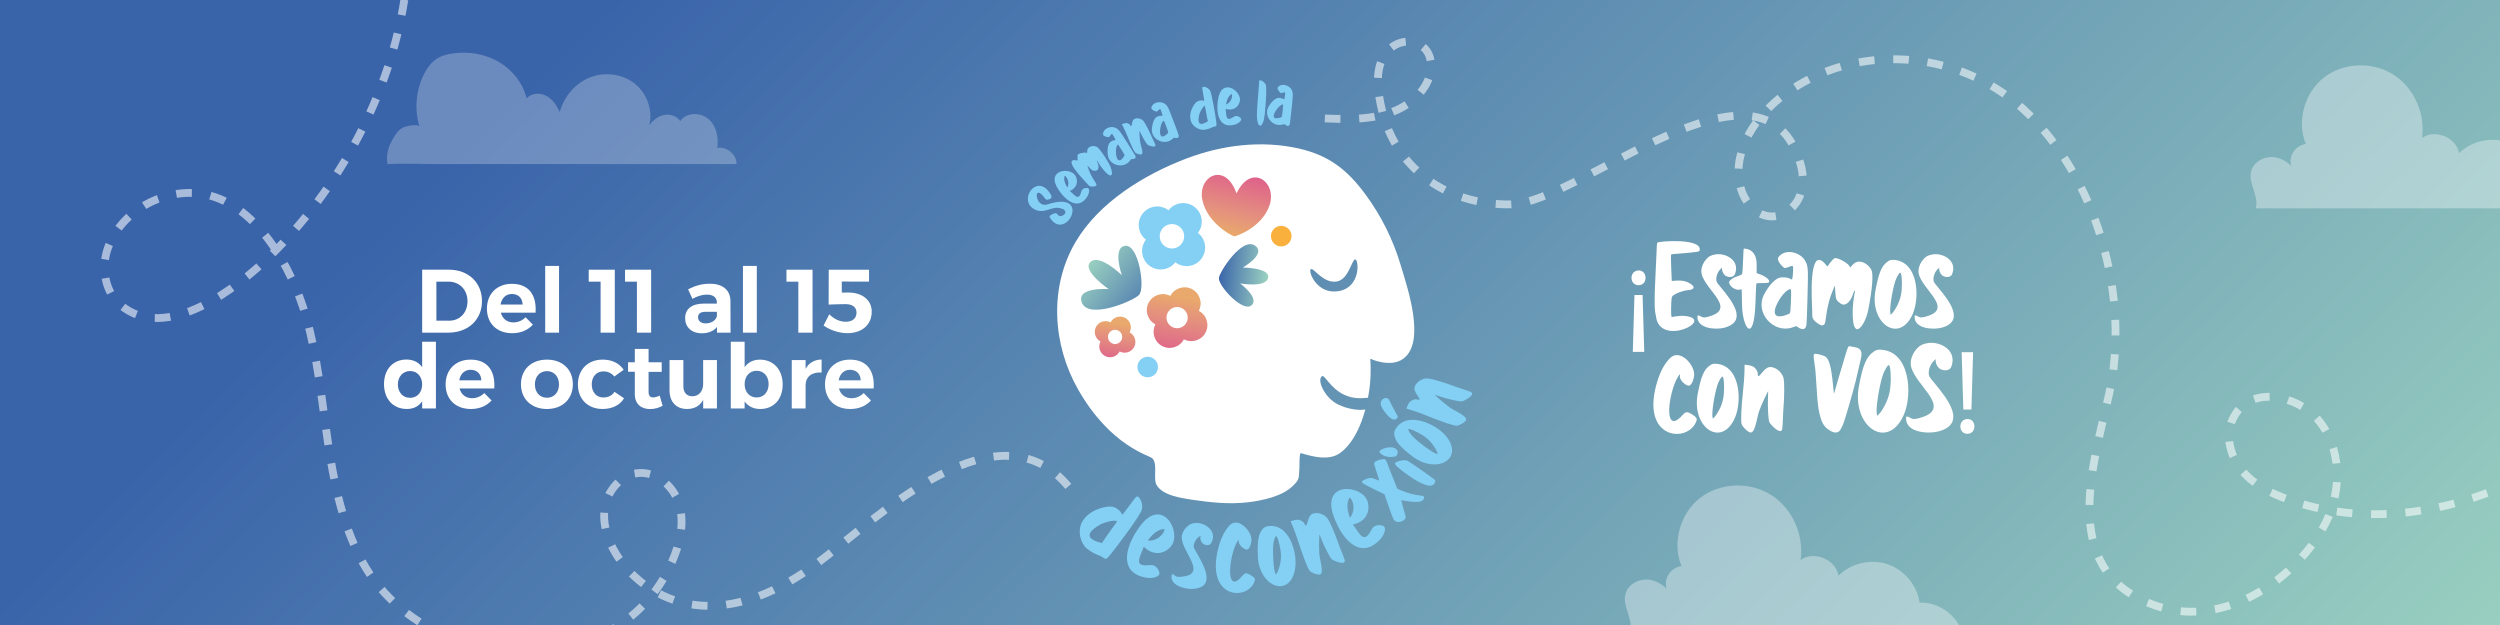
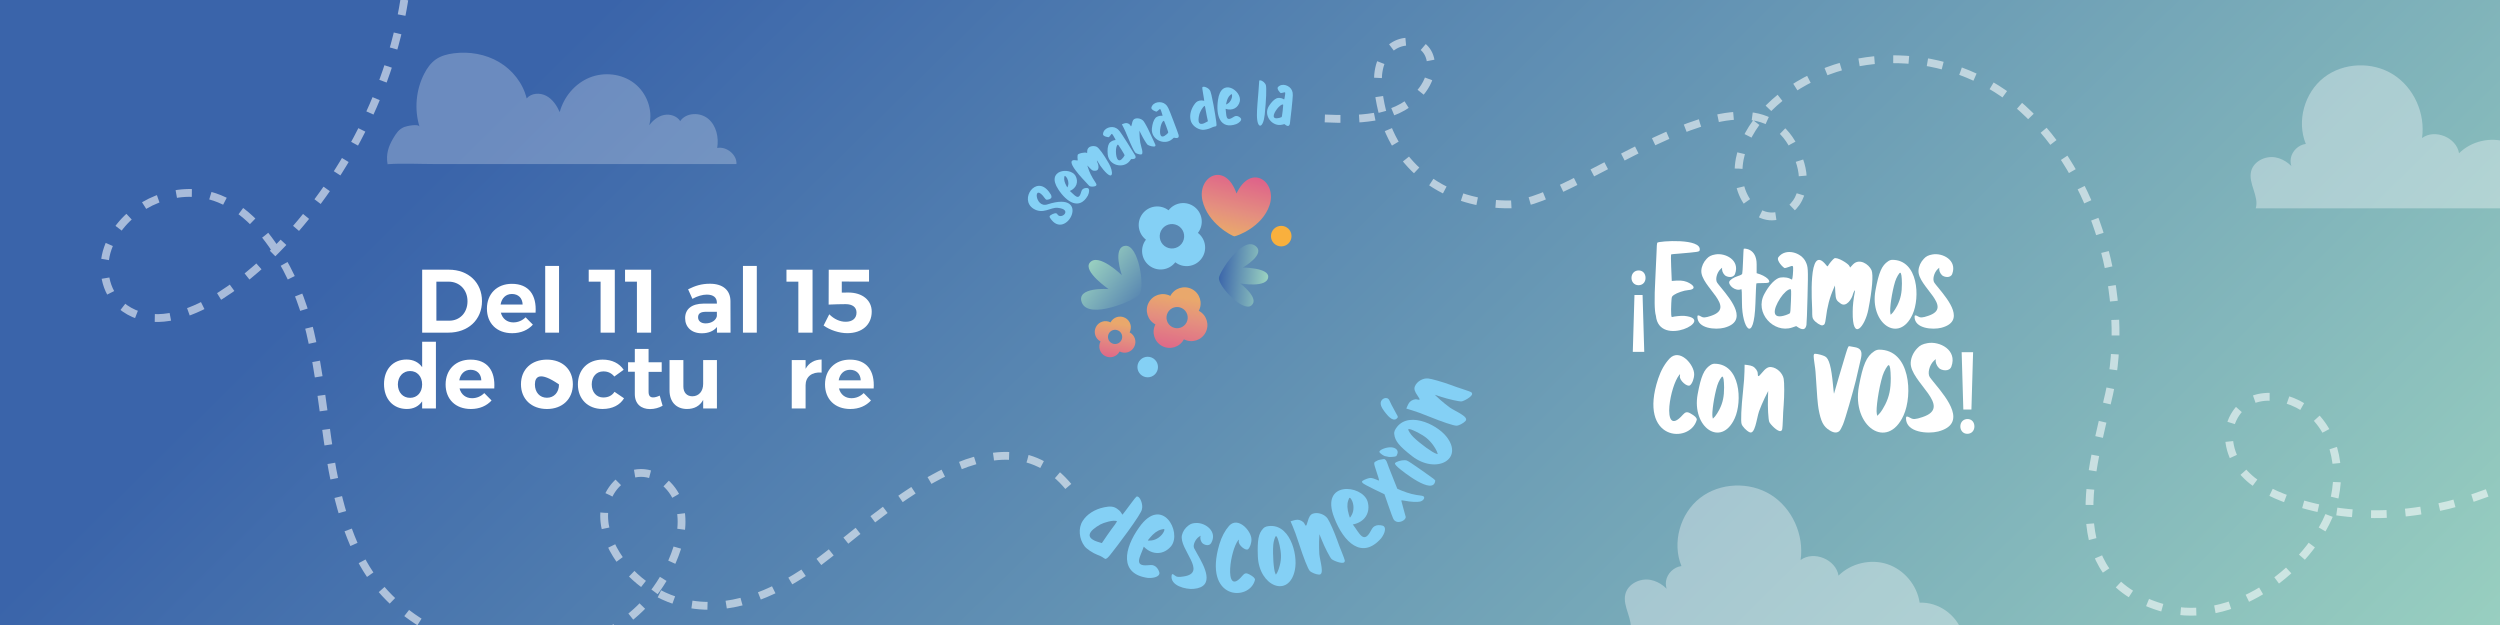
<svg xmlns="http://www.w3.org/2000/svg" version="1.1" id="Capa_1" x="0px" y="0px" viewBox="0 0 1600 400" style="enable-background:new 0 0 1600 400;" xml:space="preserve">
  <rect x="0" y="0" width="1600" height="400" fill="#333333" stroke="none" />
  <style type="text/css">
	.st0{fill:url(#SVGID_1_);}
	.st1{opacity:0.25;fill:#FFFFFF;enable-background:new    ;}
	.st2{opacity:0.35;fill:#FFFFFF;enable-background:new    ;}
	.st3{fill:#FFFFFF;}
	.st4{fill:url(#SVGID_2_);}
	.st5{fill:url(#SVGID_3_);}
	.st6{fill:url(#SVGID_4_);}
	.st7{fill:#84D0F5;}
	.st8{fill:url(#SVGID_5_);}
	.st9{fill:url(#SVGID_6_);}
	.st10{fill:#F9B03D;}
	
		.st11{opacity:0.56;fill:none;stroke:#FFFFFF;stroke-width:5;stroke-miterlimit:10;stroke-dasharray:10,12;enable-background:new    ;}
	.st12{fill:none;}
</style>
  <linearGradient id="SVGID_1_" gradientUnits="userSpaceOnUse" x1="1303.252" y1="-309.352" x2="497.773" y2="505.89" gradientTransform="matrix(1 0 0 -1 0 400)">
    <stop offset="0" style="stop-color:#99D0C0" />
    <stop offset="1" style="stop-color:#3A64AA" />
  </linearGradient>
  <rect y="-3.99" class="st0" width="1600" height="407.98" />
  <path class="st1" d="M268.49,81.11c-3.41-11.13-2.31-23.57,3.01-33.92c1.8-3.51,4.13-6.85,7.35-9.12c3.37-2.38,7.49-3.44,11.58-3.96  c9.93-1.27,20.33,0.51,28.95,5.6c8.62,5.08,15.33,13.55,17.68,23.28c2.95-3.5,8.55-3.8,12.58-1.64c4.04,2.16,6.72,6.21,8.58,10.4  c2.6-9.73,9.73-18.27,19.06-22.07s20.67-2.56,28.65,3.59c7.98,6.15,12.08,17.12,9.6,26.89c2.32-3.16,5.6-5.79,9.45-6.57  s8.24,0.61,10.36,3.91c3.81-5.62,12.82-5.81,17.99-1.41c5.17,4.4,6.78,11.93,5.67,18.63c5.89-1.24,12.74,4.27,12.33,10.28  c-24.49,0-48.99,0-73.48,0c-39.76,0-79.52,0-119.29,0c-10.05,0-20.62-0.61-30.52,0.08c-1.1-6.32,0.5-11.34,3.7-16.69  c1.86-3.1,3.41-5.58,6.9-7.08C259.93,80.76,267.84,78.96,268.49,81.11z" />
  <path class="st2" d="M1066.27,371.77c0.8-4.82,5.01-8.87,9.86-9.49c-6.12-14.95-0.88-33.61,11.85-43.55  c12.73-9.94,31.77-10.63,45.44-2.03c13.67,8.6,21.27,25.73,18.96,41.71c8.46-6.19,22.63-0.36,24.28,10  c8-7.95,20.59-10.91,31.29-7.34c10.7,3.57,19,13.49,20.62,24.65c11.92-0.53,23.29,7.54,27.23,18.8h-212.53  c2.32-7.89-4.98-16.2-3.06-24.2c1.59-6.64,9.4-10.46,16.11-9.19c6.05,1.14,11.33,5.5,14.08,10.85  C1067.32,379.75,1065.6,375.84,1066.27,371.77z" />
  <path class="st2" d="M1466.11,101.36c0.78-4.7,4.88-8.65,9.61-9.25c-5.97-14.58-0.86-32.78,11.56-42.48s30.99-10.37,44.32-1.98  c13.34,8.39,20.75,25.09,18.5,40.69c8.25-6.04,22.08-0.35,23.68,9.75c7.8-7.76,20.08-10.64,30.52-7.16  c10.43,3.48,18.53,13.16,20.11,24.05c11.62-0.52,22.72,7.35,26.56,18.34h-207.29c2.26-7.7-4.85-15.8-2.99-23.6  c1.55-6.47,9.17-10.2,15.71-8.97c5.9,1.11,11.06,5.36,13.74,10.59C1467.14,109.15,1465.45,105.33,1466.11,101.36z" />
  <g>
    <path class="st3" d="M287.29,172.6c12.49,0,21.18,8.23,21.18,20.14c0,11.86-8.81,20.15-21.53,20.15h-16.75V172.6H287.29z    M279.29,205.24h8.23c6.73,0,11.68-5.07,11.68-12.43c0-7.43-5.18-12.55-12.09-12.55h-7.83L279.29,205.24L279.29,205.24z" />
    <path class="st3" d="M342.77,200.12h-22.22c1.04,3.91,4.03,6.22,8,6.22c2.94,0,5.7-1.15,7.83-3.28l4.66,4.72   c-3.11,3.45-7.65,5.47-13.24,5.47c-9.9,0-16.17-6.33-16.17-15.71c0-9.55,6.5-15.89,15.94-15.89   C338.46,181.64,343.52,188.84,342.77,200.12z M334.48,194.88c-0.12-4.09-2.76-6.73-6.85-6.73c-3.91,0-6.56,2.65-7.25,6.73H334.48z" />
    <path class="st3" d="M348.93,212.9v-42.71h8.86v42.71H348.93L348.93,212.9z" />
    <path class="st3" d="M384.38,212.9v-32.64h-7.6v-7.65h16.69v40.29L384.38,212.9L384.38,212.9z" />
    <path class="st3" d="M407.63,212.9v-32.64h-7.6v-7.65h16.69v40.29L407.63,212.9L407.63,212.9z" />
    <path class="st3" d="M458.86,209.27c-2.07,2.59-5.41,4.03-9.73,4.03c-6.62,0-10.65-4.03-10.65-9.67c0-5.81,4.2-9.27,11.8-9.32h8.52   v-0.58c0-3.28-2.19-5.18-6.45-5.18c-2.76,0-5.99,0.92-9.21,2.71l-2.76-6.1c4.6-2.3,8.58-3.57,13.99-3.57   c8.29,0,13.07,4.14,13.12,11.11l0.06,20.2h-8.69L458.86,209.27L458.86,209.27z M458.8,202.31v-2.76h-6.96   c-3.4,0-5.07,1.04-5.07,3.51c0,2.36,1.84,3.91,4.84,3.91C455.35,206.97,458.28,204.95,458.8,202.31z" />
    <path class="st3" d="M475.49,212.9v-42.71h8.86v42.71H475.49L475.49,212.9z" />
    <path class="st3" d="M510.94,212.9v-32.64h-7.6v-7.65h16.69v40.29L510.94,212.9L510.94,212.9z" />
    <path class="st3" d="M538.74,180.2v7.08l4.2-0.06c9.09,0,14.96,5.01,14.96,12.2c0,8.4-6.16,13.81-15.66,13.81   c-5.12,0-11.05-1.96-15.14-4.89l3.63-7.19c3.11,3.11,6.85,4.78,10.48,4.78c4.37,0,6.96-2.19,6.96-5.87c0-3.45-2.59-5.41-6.96-5.41   c-2.19,0-8.29,0.12-10.88,0.29l0.06-22.33h25.79v7.6L538.74,180.2L538.74,180.2z" />
    <path class="st3" d="M278.98,261.41h-8.81v-4.55c-2.19,3.17-5.53,4.89-9.78,4.89c-8.81,0-14.62-6.39-14.62-15.94   c0-9.44,5.76-15.71,14.39-15.71c4.38,0,7.77,1.73,10.02,4.89V218.7h8.81v42.71H278.98z M270.17,246.04c0-5.07-3.17-8.58-7.71-8.58   c-4.61,0-7.77,3.57-7.83,8.58c0.06,5.07,3.17,8.58,7.83,8.58C267.01,254.62,270.17,251.11,270.17,246.04z" />
    <path class="st3" d="M316.33,248.63h-22.22c1.04,3.91,4.03,6.22,8,6.22c2.94,0,5.7-1.15,7.83-3.28l4.66,4.72   c-3.11,3.45-7.65,5.47-13.24,5.47c-9.9,0-16.17-6.33-16.17-15.71c0-9.55,6.5-15.89,15.94-15.89   C312.02,230.16,317.08,237.35,316.33,248.63z M308.04,243.4c-0.12-4.09-2.76-6.73-6.85-6.73c-3.91,0-6.56,2.65-7.25,6.73H308.04z" />
-     <path class="st3" d="M366.63,245.93c0,9.44-6.68,15.83-16.58,15.83c-9.96,0-16.63-6.39-16.63-15.83c0-9.5,6.68-15.77,16.63-15.77   C359.96,230.16,366.63,236.43,366.63,245.93z M342.34,246.04c0,5.07,3.11,8.52,7.71,8.52c4.55,0,7.71-3.45,7.71-8.52   s-3.17-8.52-7.71-8.52C345.45,237.53,342.34,240.98,342.34,246.04z" />
+     <path class="st3" d="M366.63,245.93c0,9.44-6.68,15.83-16.58,15.83c-9.96,0-16.63-6.39-16.63-15.83c0-9.5,6.68-15.77,16.63-15.77   C359.96,230.16,366.63,236.43,366.63,245.93z M342.34,246.04c0,5.07,3.11,8.52,7.71,8.52c4.55,0,7.71-3.45,7.71-8.52   C345.45,237.53,342.34,240.98,342.34,246.04z" />
    <path class="st3" d="M399.15,236.66l-5.99,4.32c-1.67-2.07-4.03-3.34-7.08-3.28c-4.32,0-7.37,3.34-7.37,8.29   c0,5.01,3.05,8.4,7.37,8.4c3.17,0,5.64-1.21,7.2-3.63l6.1,4.14c-2.59,4.32-7.42,6.85-13.76,6.85c-9.38,0-15.77-6.33-15.77-15.71   c0-9.5,6.39-15.89,15.89-15.89C391.67,230.16,396.39,232.52,399.15,236.66z" />
    <path class="st3" d="M424.07,259.68c-2.3,1.32-5.18,2.13-8.06,2.13c-5.53,0-9.73-3.17-9.73-9.55v-14.33h-4.32v-6.1h4.32v-8.52h8.81   v8.52h8.4v6.16h-8.4v12.78c0,2.59,1.09,3.63,2.99,3.57c1.15,0,2.53-0.4,4.14-1.15L424.07,259.68z" />
    <path class="st3" d="M458.84,261.41h-8.81v-5.47c-2.13,3.91-5.7,5.81-10.36,5.81c-6.85,0-11.17-4.55-11.17-11.86v-19.45h8.86v16.92   c0,3.91,2.25,6.27,5.81,6.27c4.26-0.06,6.85-3.4,6.85-7.89v-15.31h8.81v30.98H458.84z" />
-     <path class="st3" d="M500.91,246.1c0,9.38-5.7,15.66-14.39,15.66c-4.32,0-7.71-1.73-9.96-4.83v4.49h-8.86v-42.71h8.86V235   c2.19-3.11,5.58-4.83,9.78-4.83C495.04,230.16,500.91,236.55,500.91,246.1z M491.93,245.81c0-4.95-3.11-8.52-7.66-8.52   s-7.71,3.51-7.71,8.52c0,5.12,3.16,8.58,7.71,8.58S491.93,250.88,491.93,245.81z" />
    <path class="st3" d="M515.58,236.03c2.13-3.8,5.64-5.87,10.25-5.93v8.35c-6.33-0.58-10.25,2.82-10.25,8.06v14.91h-8.86v-30.97h8.86   V236.03z" />
    <path class="st3" d="M559.15,248.63h-22.22c1.04,3.91,4.03,6.22,8,6.22c2.94,0,5.7-1.15,7.83-3.28l4.66,4.72   c-3.11,3.45-7.65,5.47-13.24,5.47c-9.9,0-16.17-6.33-16.17-15.71c0-9.55,6.5-15.89,15.94-15.89   C554.83,230.16,559.9,237.35,559.15,248.63z M550.86,243.4c-0.12-4.09-2.76-6.73-6.85-6.73c-3.91,0-6.56,2.65-7.25,6.73H550.86z" />
  </g>
  <g>
    <g>
-       <path class="st3" d="M873.91,124.44c-0.04-0.05-0.07-0.1-0.12-0.15c-11.53-15.61-23.22-24.84-42.46-29.22    c-23.85-5.43-49.17-2.31-72.04,6.39c-27.09,10.32-55.83,27.93-70.83,53.25c-17.16,28.97-14.9,65.69,1.48,94.46    c20.8,36.53,45.51,42.13,47.5,44.12c3.86,3.83,0.15,13.12,3.02,17.53c4.17,6.41,15.78,7.98,22.57,9.01    c11.88,1.8,23.97,3.03,35.89,1.6c8.95-1.07,21.46-3.72,28.24-10.21c4.71-4.51,3.97-4.92,4.46-11.63c0.04-0.65-0.11-9.56,0.81-9.56    c1.51,0,15.23,5.77,23.95,0.7c6.19-3.6,13.29-13.07,17.39-28.66c-3.95,0.69-10.92-0.04-17.43-3.22    c-8.58-4.18-13.89-15.95-10.14-18.14c1.56-0.91,5.04,7.43,13.62,11.72c6.49,3.24,12.49,2.4,15.69,2.11    c1.51-7.68,2.07-15.55,1.47-24.95c0,0,12.85,6.04,21.11,0c14.75-10.78,2.47-46.03-1.61-59.75    C891.67,153.54,883.98,138.11,873.91,124.44z M857.26,186.22c-14.21,2.83-20.04-12.23-18.44-13.84c1.73-1.73,7.77,9.29,16.74,7.77    c7.67-1.31,9.54-14.13,11.8-14.13C869.63,166.02,871.06,183.47,857.26,186.22z" />
      <linearGradient id="SVGID_2_" gradientUnits="userSpaceOnUse" x1="1209.259" y1="524.39" x2="1291.249" y2="524.39" gradientTransform="matrix(0.778 0.628 0.628 -0.778 -572.907 -183.198)">
        <stop offset="0" style="stop-color:#99D0C0" />
        <stop offset="0.707" style="stop-color:#3A64AA" />
      </linearGradient>
      <path class="st4" d="M729.11,188.6c-2.95,3.65-32.44,16.38-36.76,4.99c-3.85-10.13,17.15-8.58,17.15-8.58    s-16.53-11.31-12.04-16.88c5.45-6.75,20.52,7.99,20.52,7.99s-6.29-17.9,2.21-18.8C728.69,156.41,732.98,183.79,729.11,188.6z" />
      <linearGradient id="SVGID_3_" gradientUnits="userSpaceOnUse" x1="291.856" y1="1987.027" x2="323.245" y2="1987.027" gradientTransform="matrix(-0.996 -0.086 -0.086 0.996 1272.581 -1777.377)">
        <stop offset="0" style="stop-color:#99D0C0" />
        <stop offset="1" style="stop-color:#3A64AA" />
      </linearGradient>
      <path class="st5" d="M780.1,177.92c0.33-3.91,14.85-26.55,23.19-20.68c7.42,5.23-7.89,13.98-7.89,13.98s16.77,0.12,16.26,6.09    c-0.62,7.25-17.99,4.06-17.99,4.06s12.74,9.48,7.26,14.09C795.46,200.08,779.65,183.07,780.1,177.92z" />
      <linearGradient id="SVGID_4_" gradientUnits="userSpaceOnUse" x1="486.106" y1="227.103" x2="523.784" y2="286.689" gradientTransform="matrix(0.946 -0.323 -0.323 -0.946 397.099 529.18)">
        <stop offset="0.118" style="stop-color:#E9A86C" />
        <stop offset="0.326" style="stop-color:#E48F7F" />
        <stop offset="0.638" style="stop-color:#DF6689" />
        <stop offset="0.789" style="stop-color:#DC5389" />
      </linearGradient>
      <path class="st6" d="M791.21,124.14c9.33-20.2,26.23-7.88,21.35,7.04c-4.7,14.33-21.24,20.02-22.63,20.08    c-1.38-0.24-17.04-8.14-20.38-23.02c-3.46-15.44,14.78-25.41,21.93-4.09" />
      <path class="st7" d="M752.19,167.85c5.19,4,12.63,3.04,16.63-2.16c4-5.19,3.04-12.63-2.16-16.63c4-5.19,3.04-12.63-2.16-16.63    s-12.63-3.04-16.63,2.16c-5.19-4-12.63-3.04-16.63,2.16c-4,5.19-3.04,12.63,2.16,16.63c-4,5.19-3.04,12.63,2.16,16.63    S748.19,173.04,752.19,167.85z M743.84,146.44c2.64-3.43,7.56-4.06,10.98-1.43c3.43,2.64,4.06,7.55,1.42,10.98    c-2.64,3.42-7.55,4.06-10.98,1.43C741.84,154.78,741.2,149.87,743.84,146.44z" />
      <linearGradient id="SVGID_5_" gradientUnits="userSpaceOnUse" x1="11.171" y1="1738.856" x2="-4.474" y2="1787.281" gradientTransform="matrix(-0.886 -0.464 -0.464 0.886 1573.161 -1351.003)">
        <stop offset="0.118" style="stop-color:#E9A86C" />
        <stop offset="0.391" style="stop-color:#E48F7F" />
        <stop offset="0.801" style="stop-color:#DF6689" />
        <stop offset="0.999" style="stop-color:#DC5389" />
      </linearGradient>
      <path class="st8" d="M739.47,207.61c-2.63,5.03-0.69,11.25,4.34,13.88c5.03,2.63,11.25,0.69,13.88-4.34    c5.03,2.63,11.25,0.69,13.88-4.34c2.63-5.03,0.69-11.25-4.34-13.88c2.63-5.03,0.69-11.25-4.34-13.88    c-5.03-2.63-11.25-0.69-13.88,4.34c-5.03-2.63-11.25-0.69-13.88,4.34S734.44,204.98,739.47,207.61z M756.5,197.26    c3.32,1.74,4.61,5.85,2.86,9.17c-1.74,3.32-5.85,4.61-9.17,2.86c-3.32-1.74-4.61-5.85-2.86-9.17S753.18,195.51,756.5,197.26z" />
      <linearGradient id="SVGID_6_" gradientUnits="userSpaceOnUse" x1="38.649" y1="1774.264" x2="28.154" y2="1806.749" gradientTransform="matrix(-0.886 -0.464 -0.464 0.886 1573.161 -1351.003)">
        <stop offset="0.118" style="stop-color:#E9A86C" />
        <stop offset="0.391" style="stop-color:#E48F7F" />
        <stop offset="0.801" style="stop-color:#DF6689" />
        <stop offset="0.999" style="stop-color:#DC5389" />
      </linearGradient>
      <path class="st9" d="M704.34,218.54c-1.77,3.38-0.47,7.54,2.91,9.31c3.38,1.77,7.54,0.47,9.31-2.91c3.38,1.77,7.54,0.47,9.31-2.91    c1.77-3.38,0.47-7.54-2.91-9.31c1.77-3.38,0.47-7.54-2.91-9.31s-7.54-0.47-9.31,2.91c-3.38-1.77-7.54-0.47-9.31,2.91    C699.66,212.6,700.97,216.77,704.34,218.54z M715.77,211.59c2.23,1.17,3.09,3.92,1.92,6.15c-1.17,2.23-3.92,3.09-6.15,1.92    c-2.23-1.17-3.09-3.92-1.92-6.15C710.78,211.28,713.54,210.42,715.77,211.59z" />
      <path class="st7" d="M741.11,234.9c0,3.64-2.95,6.58-6.58,6.58s-6.58-2.95-6.58-6.58c0-3.64,2.95-6.58,6.58-6.58    C738.16,228.33,741.11,231.27,741.11,234.9z" />
      <path class="st10" d="M826.57,151.12c0,3.64-2.95,6.58-6.58,6.58s-6.58-2.95-6.58-6.58s2.95-6.58,6.58-6.58    C823.63,144.53,826.57,147.48,826.57,151.12z" />
    </g>
    <g>
      <path class="st7" d="M730.85,325.77c0.39,2.38-17.08,25.38-20.08,29.03c-1.6,2.05-2.32,2.63-3.15,2.9    c-0.32,0.12-1.36-0.66-2.22-1.22c-0.57-0.38-1.93-1.03-3.14-1.43c-2.87-1.09-6.79-3.69-8.14-5.48    c-3.41-4.47-4.29-11.51-1.17-16.23c2.8-4.36,7.7-7.41,13.68-8.67c3.82-0.82,6.12-0.6,8.3,0.92c1.13,0.75,1.98,1.56,2.58,2.52    l0.85,1.3l1.49-1.88c0.81-1.1,2.75-3.65,4.29-5.74c1.54-2.08,2.95-3.84,3.19-3.94C729.62,317.02,731.7,323.14,730.85,325.77z     M714.91,333.66c-1.93-1.28-8.8,0.94-10.61,1.95c-7.55,4.23-10.66,8.79-0.4,11.58l1.3,0.38l3.41-5.01    c1.87-2.68,4.09-5.79,4.96-6.85C714.36,334.61,714.96,333.7,714.91,333.66z" />
      <path class="st7" d="M749.56,349.51c-4.69,5.66-12.03,6.01-17.55,0.35c-2.11,6.34-6.9,12.83,2.86,11.87    c2.73-0.28,3.39-0.1,4.88,0.97c1.13,0.86,2.42,3.24,2.28,4.36c-0.21,1.89-3.42,3.07-7.4,2.81c-18.36-2.51-15.37-18.64-5.62-32.29    C743.61,316.73,756.64,340.46,749.56,349.51z M743.15,338.92c-2.42,0.61-4.84,2.39-7.26,5.33c-0.66,0.77-1.2,1.44-1.22,1.5    c-0.1,0.25,0.74,0.35,2.28,0.13c3.1-0.29,6.49-2.71,7.86-5.55C745.63,338.55,745.36,338.3,743.15,338.92z" />
      <path class="st7" d="M763.86,376.89c-4.97,0.4-15.14-1.99-14.01-8.71c0.17-1.01,0.66-1,2.05,0.13c1.14,1.02,2.36,1.16,5.7,0.61    c15.6-2.35-3.21-17.47-1.15-26.45c0.54-2.4,2.09-4.62,4.14-6.14c1.52-1.19,2.89-1.59,5.18-1.62c5.83-0.13,13.58,5.53,9.38,12.84    c-1.37,2.4-4.89,1.11-5.9-0.23c-1.01-1.41-1.28-3.04-0.84-4.49l-1.09,0.72c-2.34,1.61-4.01,5.33-3.09,7.28    c0.2,0.45,1.1,2.12,2.01,3.65C770.56,362.06,778.3,375.59,763.86,376.89z" />
      <path class="st7" d="M803.2,371.08c-3.39,14.07-33.55,13.14-22.77-22.84c1.43-4.74,3.49-8.62,6.19-11.71    c5.6-6.23,14.21,3.12,14.31,8.64c0.07,2.38-1,5.41-2.19,6.34c-1.54,1.2-6.14-2.61-5.94-4.93c0.16-1.36,0.09-1.44-0.37-0.81    c-2.49,3.28-4.71,11.25-5.12,18.01c-0.4,7.1,1.53,12.29,7.84,4.67c1.38-1.68,2.4-1.91,4.34-0.88    C802.04,368.94,803.16,369.92,803.2,371.08z" />
      <path class="st7" d="M828.71,364.87c-3.82,18.17-22.93,10.44-23.69-8.8c-0.39-10.45,0.41-14.68,3.41-17.8    c0.61-0.69,1.48-1.17,2.15-1.32C825.08,333.7,830.92,354.45,828.71,364.87z M818.94,348.97c-0.98-4.04-1.64-5.77-2.29-5.84    c-0.51-0.1-1.58,3.21-1.76,5.56c-0.48,6.25,0.28,16.21,1.3,18.28l0.4,0.82l0.97-1.62c0.48-0.94,1.16-2.91,1.53-4.39    C820.15,357.5,820.05,353.96,818.94,348.97z" />
      <path class="st7" d="M849.67,331.88c1.32,1.95,4.18,8.36,6.07,13.63c0.73,2.14,2.12,5.77,3.09,8.1c2.06,5.27,2.14,5.46,1.49,6.2    c-1.19,1.35-7.09-1.01-8.14-2.04s-4.42-7.58-6.15-11.95l-1.6-3.92l-0.21,4.56c-0.08,2.5,0,6.19,0.15,8.21    c0.44,4.5,3.47,13.3-0.22,13.07c-1.89-0.05-5-1.35-5.93-2.42c-1.17-1.28-3.99-8.44-6.93-17.57c-1.28-4.05-3.03-8.79-3.86-10.66    l-1.46-3.45l1.63-0.5c0.9-0.32,2.22-0.54,2.98-0.51c1.67,0.07,3.69,1.27,4.22,2.44c0.95,1.97,1.2,1.85,1.99-0.89    c0.95-3.56,1.89-4.95,3.6-5.49C843.61,327.65,847.81,329.2,849.67,331.88z" />
      <path class="st7" d="M875.23,320.86c2.11,7.04-1.67,13.35-9.43,14.8c4.11,5.27,6.86,12.85,11.47,4.18    c1.28-2.42,1.8-2.87,3.51-3.52c1.35-0.46,4.04-0.22,4.89,0.51c1.45,1.22,0.66,4.55-1.76,7.71c-12.26,13.89-24.04,2.48-30-13.21    C844.64,307.65,871.61,309.95,875.23,320.86z M862.86,320.33c-0.83,2.35-0.69,5.35,0.41,9.01c0.28,0.97,0.53,1.8,0.57,1.85    c0.16,0.22,0.7-0.42,1.37-1.82c1.47-2.74,1.34-6.91-0.27-9.62C863.92,318.06,863.56,318.14,862.86,320.33z" />
      <path class="st7" d="M891.15,304.96l3.12,7.84l2.79,1.2c4.55,1.81,7.91,2.7,12.8,3.25c3,0.38,1.42,3.18-0.97,3.74    c-1.81,0.45-6.26,0.22-9.61-0.48c-1.36-0.34-2.47-0.34-2.46-0.15s0.62,2.53,1.39,5.21c0.77,2.68,1.44,5.06,1.45,5.25    c0.08,2.22-4.33,4.26-6.56,2.74c-1.28-0.82-1.34-0.96-4.18-9.01l-2.86-8.23l-6.63-3.19c-4.17-2.02-6.82-3.47-7.27-3.98    c-0.7-0.75-0.66-0.89-0.01-1.49c0.38-0.31,1.71-0.92,2.8-1.3c1.86-0.59,2.43-0.62,4.04-0.14c1.08,0.35,1.9,0.66,2,0.75    c0.05,0.04,0.54,0.22,0.98,0.45c0.88,0.35,0.87,0.16-0.69-4.55c-2.39-7.34-2.36-6.76,0-8c1.09-0.57,1.9-0.75,4.35-1.07    c0.76-0.13,1.67,0.91,2.06,2.19C887.85,296.6,889.4,300.64,891.15,304.96z" />
      <path class="st7" d="M894.34,290.4c-0.64,1.72-0.67,1.78-3.08,1.99c-1.19,0.15-2.51,0.13-2.95-0.08    c-0.41-0.13-1.07-0.26-1.46-0.29c-1.02,0.03-3.97-2.06-4.04-2.78c-0.09-1.4,4.49-3.16,7.61-2.96    C893.37,286.46,895.1,288.27,894.34,290.4z M910.1,301.15c7.77,5.41,8.5,6.03,8.45,6.57c-1.22,9.73-21.2-6.25-23.97-8.71    c-0.81-0.75-1.6-1.63-1.71-1.96c-0.21-0.65-0.17-0.7,0.85-1.32c1.89-1.01,5.16-1.52,6.63-0.99    C901.19,295,904.49,297.18,910.1,301.15z" />
      <path class="st7" d="M890.63,259.2c1.01,1.95,2.14,3.85,3.14,5.82c0.21,0.41,1.09,1.64,0.75,2.15c-2.33,3.51-6.02-0.64-7.65-2.74    c-1.39-1.8-3.42-4.27-3.23-6.66c0.22-2.82,4.33-4.38,5.57-1.53C889.63,257.24,890.11,258.23,890.63,259.2z" />
      <path class="st7" d="M925.74,279.46c11.47,14.6-6.73,24.28-21.96,12.5c-8.26-6.42-10.99-9.75-11.45-14.05    c-0.14-0.92,0.05-1.89,0.37-2.5C899.53,262.22,919.18,271.08,925.74,279.46z M907.28,276.74c-3.73-1.85-5.48-2.45-5.94-2    c-0.4,0.33,1.45,3.28,3.13,4.92c4.48,4.39,12.6,10.2,14.84,10.75l0.88,0.22l-0.62-1.78c-0.41-0.98-1.48-2.77-2.38-4    C914.59,281.29,911.82,279.09,907.28,276.74z" />
      <path class="st7" d="M913.91,242.2c2.34,0.24,9.09,2.17,14.35,4.09c2.1,0.82,5.78,2.07,8.19,2.84c5.36,1.81,5.56,1.87,5.71,2.84    c0.27,1.78-5.33,4.79-6.8,4.93c-1.46,0.15-8.65-1.48-13.11-2.96l-4.02-1.29l3.37,3.09c1.86,1.67,4.74,3.98,6.39,5.15    c3.74,2.55,12.42,5.88,9.89,8.57c-1.26,1.41-4.25,2.96-5.68,2.98c-1.72,0.07-9.03-2.37-17.92-5.97    c-3.93-1.62-8.68-3.33-10.65-3.89l-3.58-1.1l0.66-1.58c0.32-0.9,1.01-2.05,1.53-2.61c1.13-1.24,3.34-2.02,4.59-1.67    c2.12,0.53,2.19,0.27,0.6-2.09c-2.12-3.02-2.58-4.63-1.89-6.28C906.77,244.13,910.66,241.91,913.91,242.2z" />
    </g>
    <g>
      <path class="st7" d="M672.07,139.5c-0.33-0.49-0.41-0.8-0.31-1.08c0.38-0.92,3.2-2.19,4.19-1.91c0.31,0.13,0.56,0.26,0.57,0.31    c2.2,4.55,10.61-2.85,0.31-3.82c-4.47-0.43-9.3,4.4-15.43,0.57c-9.36-5.94,1.72-22.02,10.03-10.7c1.09,1.45,1.36,1.95,1.52,2.9    c0.3,1.56-2.47,2.28-3.37,2.02c-0.15-0.06-0.56-0.46-0.85-0.87c-7.76-10.91-6.61,6.57,1.58,3.9    C699.37,121.34,682.24,155.36,672.07,139.5z" />
      <path class="st7" d="M688.32,112.5c2.08,3.8,0.68,7.91-3.62,9.71c3.03,2.53,5.55,6.57,7.14,1.01c0.44-1.55,0.68-1.89,1.59-2.47    c0.72-0.43,2.31-0.62,2.89-0.31c0.99,0.52,0.94,2.55-0.06,4.67c-5.36,9.54-13.58,4.39-18.95-3.92    C669.04,108.65,684.89,106.66,688.32,112.5z M681.11,113.72c-0.19,1.46,0.26,3.18,1.35,5.15c0.28,0.53,0.53,0.97,0.56,1    c0.12,0.11,0.35-0.33,0.57-1.22c0.51-1.76-0.08-4.15-1.34-5.51C681.45,112.28,681.25,112.38,681.11,113.72z" />
      <path class="st7" d="M701.85,93.92c1.49,0.74,4.45,4.77,7.88,10.78c2.84,4.94,3.21,12.01-3.57,3.93c-1.27-1.46-2.52-3.3-3.79-5.5    c-0.33-0.57-0.36-0.54-0.33-0.08c0.06,0.26,0.18,0.7,0.3,0.96c0.85,1.54,1.32,5.03-1.01,5.23c-1.87,0.18-2.14,0.04-3.9-1.73    l-1.56-1.63l0.35,1.08c0.96,3.21,2.38,6.08,4.64,9.44c0.98,1.5,1.07,1.79,0.62,2.44c-0.38,0.48-2.45,0.79-3.57,0.48    c-0.7-0.2-0.86-0.32-2.47-2.17c-0.87-1.01-16.37-16.47-6.28-14.51c0.57,0.1,0.65,0.07,0.58-0.24c-0.18-0.7-0.2-2.75-0.04-3.25    c0.31-1.06,4.81-1.81,5.6-1.39l0.47,0.23l0.05-1.48C696.04,93.46,699.81,92.97,701.85,93.92z" />
      <path class="st7" d="M721.46,91.35c2.62,4.1,4.92,7.79,5.1,8.2c1,2.33-1.34,2.26-2.64,2.27l-0.9,1.19    c-3.99,5.16-13.39,3.03-14.08-4.18c-0.3-2.95,0-5.39,0.85-6.93c0.47-0.9,2.06-1.92,3.26-2.15l0.92-0.13l-0.25-0.66    c-0.13-0.34-0.66-1.26-1.14-2.05c-1.01-1.55-0.97-1.58-1.97-0.18c-0.32,0.46-0.73,0.93-0.86,1.02c-0.3,0.21-3.92-0.41-3.83-1.88    c0.25-4.01,5.49-5.59,8.45-3.86C716.06,83,716.4,83.42,721.46,91.35z M717.71,95.78c-1.97-3.13-2.16-3.34-2.4-3.19    c-0.66,0.45-1.16,2.38-1.12,4.45c0.08,4.51,1.59,7.81,4.73,3.7c0.39-0.5,0.73-1.08,0.8-1.27    C719.79,99.22,719.36,98.45,717.71,95.78z" />
      <path class="st7" d="M731.88,77.52c0.86,1.1,2.82,4.74,4.16,7.77c0.52,1.23,1.5,3.3,2.16,4.63c1.44,3.02,1.49,3.13,1.15,3.58    c-0.65,0.84-4.22-0.3-4.89-0.85c-0.66-0.56-2.93-4.27-4.13-6.77l-1.1-2.24l0.08,2.69c0.06,1.47,0.27,3.65,0.44,4.83    c0.45,2.63,2.61,7.68,0.43,7.7c-1.11,0.04-3-0.58-3.6-1.18c-0.74-0.7-2.71-4.8-4.84-10.05c-0.92-2.33-2.16-5.05-2.73-6.12    L718,79.56l0.94-0.37c0.51-0.23,1.28-0.41,1.73-0.43c0.99-0.03,2.23,0.58,2.59,1.26c0.65,1.11,0.78,1.04,1.13-0.61    c0.4-2.14,0.91-2.99,1.89-3.39C728.12,75.28,730.67,76.03,731.88,77.52z" />
      <path class="st7" d="M750.99,77.35c1.74,4.54,3.24,8.63,3.33,9.07c0.5,2.49-1.77,1.94-3.04,1.69l-1.12,0.98    c-4.95,4.25-13.72,0.24-12.94-6.95c0.31-2.95,1.1-5.27,2.24-6.62c0.64-0.78,2.4-1.46,3.62-1.45l0.93,0.05l-0.11-0.69    c-0.06-0.37-0.39-1.36-0.7-2.24c-0.66-1.72-0.63-1.74-1.89-0.57c-0.4,0.39-0.91,0.76-1.05,0.83c-0.33,0.13-3.75-1.19-3.38-2.61    c1.06-3.87,6.51-4.37,9.06-2.07C747.39,68.09,747.64,68.55,750.99,77.35z M746.41,80.93c-1.29-3.47-1.44-3.72-1.7-3.61    c-0.75,0.31-1.62,2.1-2,4.12c-0.84,4.43-0.04,7.97,3.88,4.58c0.48-0.41,0.93-0.91,1.03-1.08    C747.75,84.72,747.49,83.87,746.41,80.93z" />
      <path class="st7" d="M774.25,57.72c1.17,0.81,3.84,17.65,4.18,20.41c0.22,1.52,0.18,2.07-0.05,2.52    c-0.08,0.18-0.84,0.31-1.43,0.44c-0.4,0.09-1.23,0.4-1.89,0.75c-1.63,0.78-4.35,1.39-5.66,1.23c-3.3-0.37-6.66-2.87-7.4-6.12    c-0.71-2.97-0.02-6.3,1.89-9.37c1.21-1.96,2.24-2.86,3.78-3.16c0.78-0.18,1.48-0.21,2.13-0.06l0.91,0.17l-0.19-1.4    c-0.13-0.79-0.43-2.67-0.69-4.18c-0.26-1.51-0.43-2.83-0.38-2.96C770.02,54.68,773.47,56.3,774.25,57.72z M771.1,67.76    c-1.34,0.3-3.19,4.14-3.5,5.33c-1.28,4.95-0.6,8.14,4.77,4.9l0.69-0.4l-0.75-3.5c-0.39-1.89-0.8-4.1-0.9-4.91    C771.28,68.37,771.14,67.75,771.1,67.76z" />
      <path class="st7" d="M793.51,64.73c-0.94,4.23-4.71,6.39-9.12,4.91c0.6,3.9-0.17,8.59,4.7,5.46c1.36-0.88,1.75-0.97,2.82-0.8    c0.83,0.15,2.14,1.05,2.37,1.68c0.4,1.05-0.97,2.54-3.13,3.47c-10.32,3.63-13.1-5.66-11.65-15.45    C781.55,49.11,794.78,58.07,793.51,64.73z M787.29,60.89c-1.1,0.97-1.89,2.56-2.38,4.76c-0.13,0.58-0.24,1.08-0.24,1.12    c0.02,0.16,0.48-0.02,1.23-0.54c1.55-0.98,2.68-3.17,2.63-5.03C788.49,60.03,788.28,59.98,787.29,60.89z" />
      <path class="st7" d="M810.16,54.51c0.49,1.86,0.23,9.38-0.74,18.81c-0.92,8.95-4.89,9.85-4.99,0.43c-0.01-1.65,0.12-4.54,0.32-7    c0.34-3.46,1.1-13.9,1.15-14.99c0-0.24,0.13-0.36,0.53-0.35C807.92,51.45,809.78,53.14,810.16,54.51z" />
      <path class="st7" d="M826.62,69.7c-0.5,4.84-1,9.16-1.11,9.59c-0.67,2.45-2.45,0.93-3.48,0.13l-1.44,0.37    c-6.33,1.56-12.37-5.96-8.42-12.03c1.61-2.5,3.36-4.22,4.98-4.89c0.92-0.41,2.8-0.22,3.89,0.34l0.81,0.47l0.22-0.67    c0.11-0.35,0.27-1.39,0.39-2.31c0.18-1.84,0.22-1.84-1.43-1.36c-0.54,0.16-1.15,0.27-1.31,0.26c-0.36-0.03-2.81-2.76-1.84-3.85    c2.69-2.98,7.78-0.97,9.02,2.24C827.59,59.81,827.59,60.34,826.62,69.7z M820.92,70.83c0.4-3.68,0.39-3.96,0.11-3.99    c-0.8-0.06-2.39,1.14-3.65,2.78c-2.74,3.57-3.62,7.1,1.4,5.84c0.62-0.15,1.24-0.39,1.41-0.49    C820.41,74.82,820.56,73.95,820.92,70.83z" />
    </g>
  </g>
  <path class="st11" d="M847.89,75.8c20.4,0.88,44,1.15,59.39-14.62c4.45-4.56,7.83-10.39,8.47-16.73  c2.06-20.18-22.13-23.94-30.68-7.47c-4.67,8.99-3.46,19.82-1.47,29.75c8.26,41.12,42.45,64.7,83.4,64.08  c43.29-0.67,161.57-108.2,185.38-25.72c2.11,7.29,2.12,15.44-1.32,22.2c-3.45,6.76-10.77,11.76-18.34,11.18  c-9.91-0.77-17.07-10.41-19.16-20.13c-4.79-22.33,10.32-44.5,28.71-58.05c45.6-33.6,110.69-28.42,152.17,9.13  c47.44,42.94,69.36,121.04,55.35,182.88c-10.99,48.51-32.99,115.96,32.82,136.27c41.35,12.76,87.78-17.97,106.01-54.33  c10.31-20.56,10.13-47.97-5.35-65.95c-13.11-15.22-43.77-22.68-54.37-0.01c-5.02,10.74-1.49,24.05,6.16,33.11  s18.72,14.53,29.9,18.49c43.73,15.49,91.89,10.45,135.05-7.67" />
  <path class="st11" d="M258.78-0.19c-9.72,61.89-42.35,121.47-85.94,164.04c-20.62,20.14-66.57,56.07-95.76,31.32  c-10.05-8.52-12.47-23.85-8.08-36.28c8.26-23.37,34.49-38.02,58.63-35.04c35.92,4.44,59.43,47.94,68.37,79.29  c14.42,50.55,10.31,106.43,34.66,154.06c39.05,76.38,168.08,84.66,201.17-1.98c4.12-10.79,6.16-22.94,2.37-33.85  s-14.66-19.86-26.13-18.57c-10.62,1.2-18.98,10.92-20.89,21.44c-1.92,10.52,1.6,21.42,7.22,30.51  c10.47,16.95,28.56,28.99,48.24,32.11c28.59,4.53,57.07-9.11,80.32-26.35c37.6-27.88,117.71-108.07,163.7-45.45" />
  <line class="st12" x1="738.8" y1="461.89" x2="738.8" y2="543.42" />
  <g>
    <path class="st3" d="M1053.15,177.89c0,2.59-1.75,4.65-4.5,4.65c-2.67,0-4.5-2.06-4.5-4.65c0-2.82,1.91-4.81,4.58-4.81   S1053.15,175.07,1053.15,177.89z M1044.99,225.18l1.07-36.38h5.19l1.07,36.38H1044.99z" />
    <path class="st3" d="M1087.78,160.19c-0.23,0.99-0.99,1.07-13.35,2.14c-2.44,0.15-4.58,0.38-4.81,0.46   c-0.61,0.15,0.31,14.95,0.31,17.01l3.2-0.23c3.58-0.15,5.8,0.31,8.31,1.75c3.66,2.14,3.2,4.04-0.99,4.35   c-2.59,0.15-7.25,1.75-9.08,3.05c-1.37,0.99-1.45,1.14-1.6,3.05c-0.15,1.45-0.69,11.44,0.3,11.14c1.6-0.46,6.03-0.92,7.78-0.76   c21.21,1.98-16.02,20.82-18.08-0.08c-0.92-2.9-1.07-10.83-0.38-23.34c0.3-5.34,0.61-12.66,0.76-16.32c0.08-4.58,0.3-6.71,0.53-7.09   C1061.62,154.25,1089.46,152.26,1087.78,160.19z" />
    <path class="st3" d="M1103.42,209.78c-5.42,1.37-17.09,0.61-17.09-7.02c0-1.14,0.53-1.22,2.29-0.23c1.45,0.92,2.82,0.84,6.41-0.38   c16.78-5.49-6.79-18.69-6.18-28.99c0.15-2.75,1.45-5.49,3.43-7.55c1.45-1.6,2.9-2.29,5.42-2.75c6.41-1.22,16.02,3.58,12.74,12.43   c-1.07,2.9-5.19,2.14-6.56,0.84c-1.37-1.37-1.98-3.13-1.75-4.81l-1.07,0.99c-2.29,2.21-3.43,6.64-2.06,8.62   c0.31,0.46,1.6,2.14,2.9,3.66C1108.07,192.16,1119.13,205.66,1103.42,209.78z" />
    <path class="st3" d="M1132.1,179.42c0.69,1.45,0,1.75-4.12,1.75c-1.98,0-3.81,0.08-3.89,0.23c-0.15,0.15-0.38,5.8-0.61,12.66   c-0.92,26.93-8.62,15.87-8.62-0.08c0-5.95-0.15-9-0.38-8.92c-3.89,1.68-8.31-2.59-7.78-4.65c0.31-1.22,2.67-2.82,5.57-3.74   c1.75-0.53,2.59-0.99,2.75-1.53c0.15-0.38,0.38-4.04,0.53-8.09s0.3-7.55,0.46-7.86c0.08-0.23,8.24-0.46,8.24,9.92v5.72l2.29,0.76   C1129.21,176.59,1131.57,178.2,1132.1,179.42z" />
    <path class="st3" d="M1156.82,189.64c-0.23,9.23-0.53,17.47-0.69,18.31c-0.92,4.73-4.5,2.14-6.56,0.76l-2.67,0.92   c-11.75,3.89-24.26-9.46-17.7-21.51c2.67-4.96,5.72-8.47,8.7-9.99c1.68-0.92,5.26-0.84,7.4,0.08l1.6,0.76l0.31-1.3   c0.15-0.69,0.3-2.67,0.38-4.42c0.08-3.51,0.15-3.51-2.9-2.36c-0.99,0.38-2.14,0.69-2.44,0.69c-0.69,0-5.72-4.81-4.04-7.02   c4.65-6.03,14.57-2.98,17.39,2.9C1157.2,170.8,1157.28,171.79,1156.82,189.64z M1146.21,192.61c0.23-7.02,0.15-7.55-0.38-7.55   c-1.53,0-4.35,2.52-6.48,5.8c-4.65,7.17-5.8,13.96,3.51,10.83c1.14-0.38,2.29-0.92,2.59-1.14   C1145.83,200.24,1145.99,198.56,1146.21,192.61z" />
    <path class="st3" d="M1197.78,172.93c1.22,2.9,0.46,12.36-2.06,25.25c-2.06,10.6-10.3,21.21-9.99,1.22c0-3.66,0.46-7.86,1.37-12.59   c0.23-1.22,0.15-1.22-0.38-0.53c-0.23,0.46-0.61,1.22-0.76,1.75c-0.69,3.28-4.35,8.85-7.93,6.25c-2.9-2.06-3.13-2.59-3.43-7.32   l-0.23-4.27l-0.84,1.98c-2.59,5.8-4.12,11.67-5.03,19.3c-0.46,3.36-0.69,3.89-2.14,4.27c-1.14,0.23-4.5-1.91-5.72-3.74   c-0.76-1.14-0.84-1.53-0.84-6.18c0-2.52-3.05-43.94,9-28.6c0.69,0.84,0.84,0.92,1.14,0.38c0.61-1.22,3.13-4.2,3.97-4.73   c1.75-1.14,9.15,3.36,9.76,4.96l0.38,0.92l1.91-2.06C1190,165.08,1196.03,169.04,1197.78,172.93z" />
    <path class="st3" d="M1224.02,201.23c-8.62,18.92-27.61,5.8-23.72-15.41c2.14-11.52,4.04-15.94,8.09-18.61   c0.84-0.61,1.91-0.92,2.67-0.92C1227.68,166.3,1228.98,190.4,1224.02,201.23z M1217.23,181.48c-0.08-4.65-0.38-6.71-1.07-6.94   c-0.53-0.23-2.52,3.13-3.28,5.65c-2.06,6.71-3.66,17.77-3.05,20.29l0.23,0.99l1.45-1.53c0.76-0.92,1.98-2.9,2.75-4.42   C1216.47,191.09,1217.23,187.2,1217.23,181.48z" />
    <path class="st3" d="M1242.41,209.78c-5.42,1.37-17.09,0.61-17.09-7.02c0-1.14,0.53-1.22,2.29-0.23c1.45,0.92,2.82,0.84,6.41-0.38   c16.78-5.49-6.79-18.69-6.18-28.99c0.15-2.75,1.45-5.49,3.43-7.55c1.45-1.6,2.9-2.29,5.42-2.75c6.41-1.22,16.02,3.58,12.74,12.43   c-1.07,2.9-5.19,2.14-6.56,0.84c-1.37-1.37-1.98-3.13-1.75-4.81l-1.07,0.99c-2.29,2.21-3.43,6.64-2.06,8.62   c0.31,0.46,1.6,2.14,2.9,3.66C1247.06,192.16,1258.12,205.66,1242.41,209.78z" />
    <path class="st3" d="M1085.95,268.64c-4.27,15.64-37.99,13.58-24.71-26.32c1.75-5.26,4.2-9.54,7.32-12.89   c6.48-6.79,15.79,3.97,15.71,10.15c0,2.67-1.3,6.03-2.67,7.02c-1.75,1.3-6.79-3.13-6.48-5.72c0.23-1.53,0.15-1.6-0.38-0.92   c-2.9,3.58-5.64,12.43-6.33,19.99c-0.69,7.93,1.3,13.81,8.62,5.49c1.6-1.83,2.75-2.06,4.88-0.84   C1084.73,266.2,1085.95,267.35,1085.95,268.64z" />
    <path class="st3" d="M1110.21,267.73c-8.62,18.92-27.61,5.8-23.72-15.41c2.14-11.52,4.04-15.94,8.09-18.61   c0.84-0.61,1.91-0.92,2.67-0.92C1113.87,232.79,1115.17,256.89,1110.21,267.73z M1103.42,247.97c-0.08-4.65-0.38-6.71-1.07-6.94   c-0.53-0.23-2.52,3.13-3.28,5.64c-2.06,6.71-3.66,17.77-3.05,20.29l0.23,0.99l1.45-1.53c0.76-0.92,1.98-2.9,2.75-4.42   C1102.66,257.58,1103.42,253.69,1103.42,247.97z" />
    <path class="st3" d="M1141.56,242.4c0.46,2.59,0.46,10.45,0,16.71c-0.23,2.52-0.46,6.86-0.53,9.69c-0.3,6.33-0.3,6.56-1.3,7.02   c-1.83,0.84-6.79-4.27-7.4-5.8s-1.07-9.76-0.84-15.03l0.15-4.73l-2.29,4.58c-1.22,2.52-2.82,6.33-3.58,8.47   c-1.6,4.81-2.52,15.18-6.18,13.27c-1.91-0.92-4.5-3.66-4.96-5.19c-0.61-1.83-0.23-10.45,0.92-21.13   c0.53-4.73,0.92-10.37,0.92-12.66l0.08-4.2l1.91,0.23c1.07,0.08,2.52,0.46,3.28,0.84c1.68,0.84,3.2,2.98,3.2,4.42   c0.08,2.44,0.38,2.44,2.44,0c2.59-3.2,4.2-4.2,6.18-3.97C1137.29,235.31,1140.88,238.82,1141.56,242.4z" />
    <path class="st3" d="M1190.24,232.68c-0.74,3.31-1.93,8.18-2.48,10.75c-1.84,7.45-6.8,24.82-8.27,28.31   c-0.74,1.75-1.75,3.68-2.3,4.14c-1.56,1.38-3.68,1.19-6.25-0.46c-4.04-2.48-5.61-5.7-7.08-13.79c-0.55-3.49-0.92-7.26-1.93-23.71   c-0.09-2.11-1.29-8.73-1.19-10.2c0.18-1.19,0.28-1.38,1.19-1.29c1.66,0.09,4.69,0.92,6.07,1.65c2.57,1.29,4.04,6.62,5.15,18.57   c0.28,3.12,0.55,5.51,0.64,5.24c0.09-0.18,1.47-5.06,3.13-10.75c1.65-5.7,3.68-12.5,4.5-15.08c1.47-4.69,1.56-4.69,2.67-4.41   c0.64,0.09,2.02,0.37,3.03,0.55C1193.09,223.22,1191.34,228,1190.24,232.68z" />
    <path class="st3" d="M1218.27,265.87c-10.39,22.8-33.27,6.99-28.59-18.57c2.57-13.88,4.87-19.21,9.74-22.43   c1.01-0.74,2.3-1.1,3.22-1.1C1222.69,223.77,1224.25,252.81,1218.27,265.87z M1210.09,242.06c-0.09-5.61-0.46-8.09-1.29-8.37   c-0.64-0.28-3.03,3.77-3.95,6.8c-2.48,8.09-4.41,21.42-3.68,24.45l0.28,1.2l1.75-1.84c0.92-1.1,2.39-3.49,3.31-5.33   C1209.17,253.64,1210.09,248.95,1210.09,242.06z" />
    <path class="st3" d="M1240.42,276.16c-6.53,1.65-20.59,0.74-20.59-8.46c0-1.38,0.64-1.47,2.76-0.28c1.75,1.1,3.4,1.01,7.72-0.46   c20.22-6.62-8.18-22.52-7.45-34.93c0.18-3.31,1.75-6.62,4.14-9.1c1.75-1.93,3.49-2.76,6.53-3.31c7.72-1.47,19.3,4.32,15.35,14.98   c-1.29,3.49-6.25,2.57-7.91,1.01c-1.65-1.65-2.39-3.77-2.11-5.79l-1.29,1.2c-2.76,2.67-4.14,8-2.48,10.39   c0.37,0.55,1.93,2.57,3.49,4.41C1246.03,254.93,1259.36,271.2,1240.42,276.16z" />
    <path class="st3" d="M1254.62,272.91c0-2.75,1.91-4.73,4.58-4.73s4.42,1.98,4.42,4.73c0,2.67-1.75,4.73-4.58,4.73   C1256.45,277.64,1254.62,275.58,1254.62,272.91z M1256.53,262.08l-1.07-36.69h7.32l-1.07,36.69H1256.53z" />
  </g>
</svg>